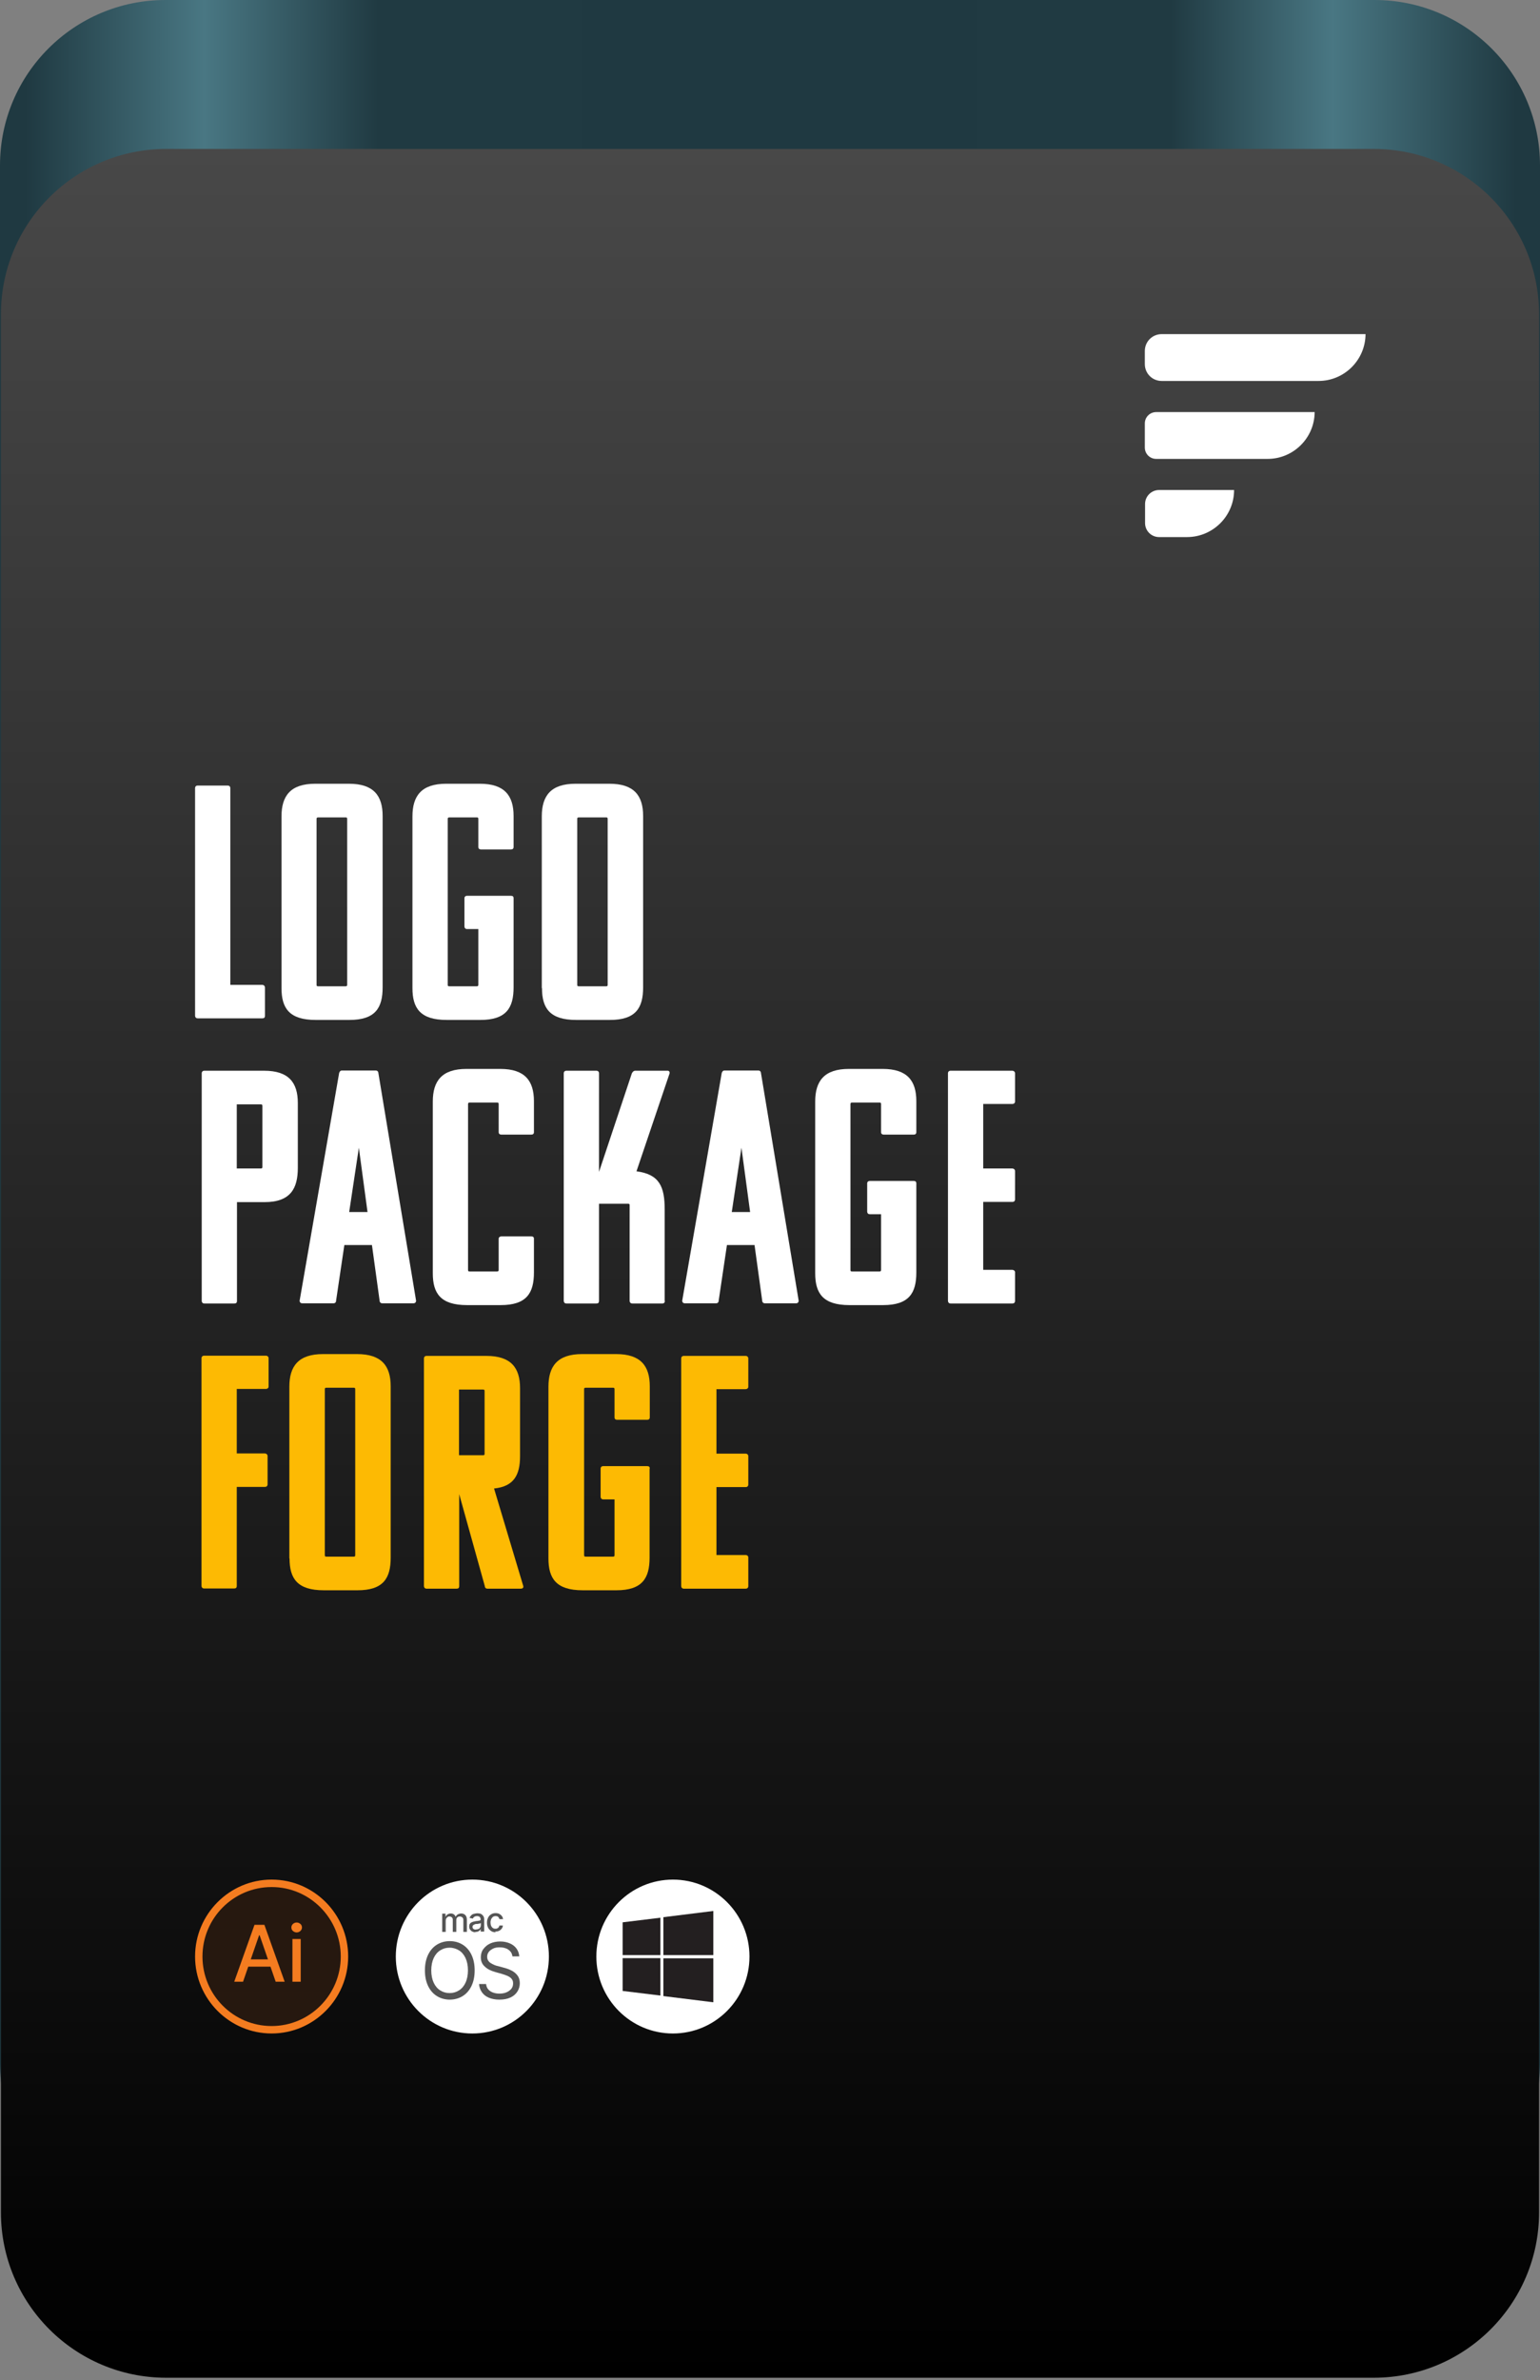
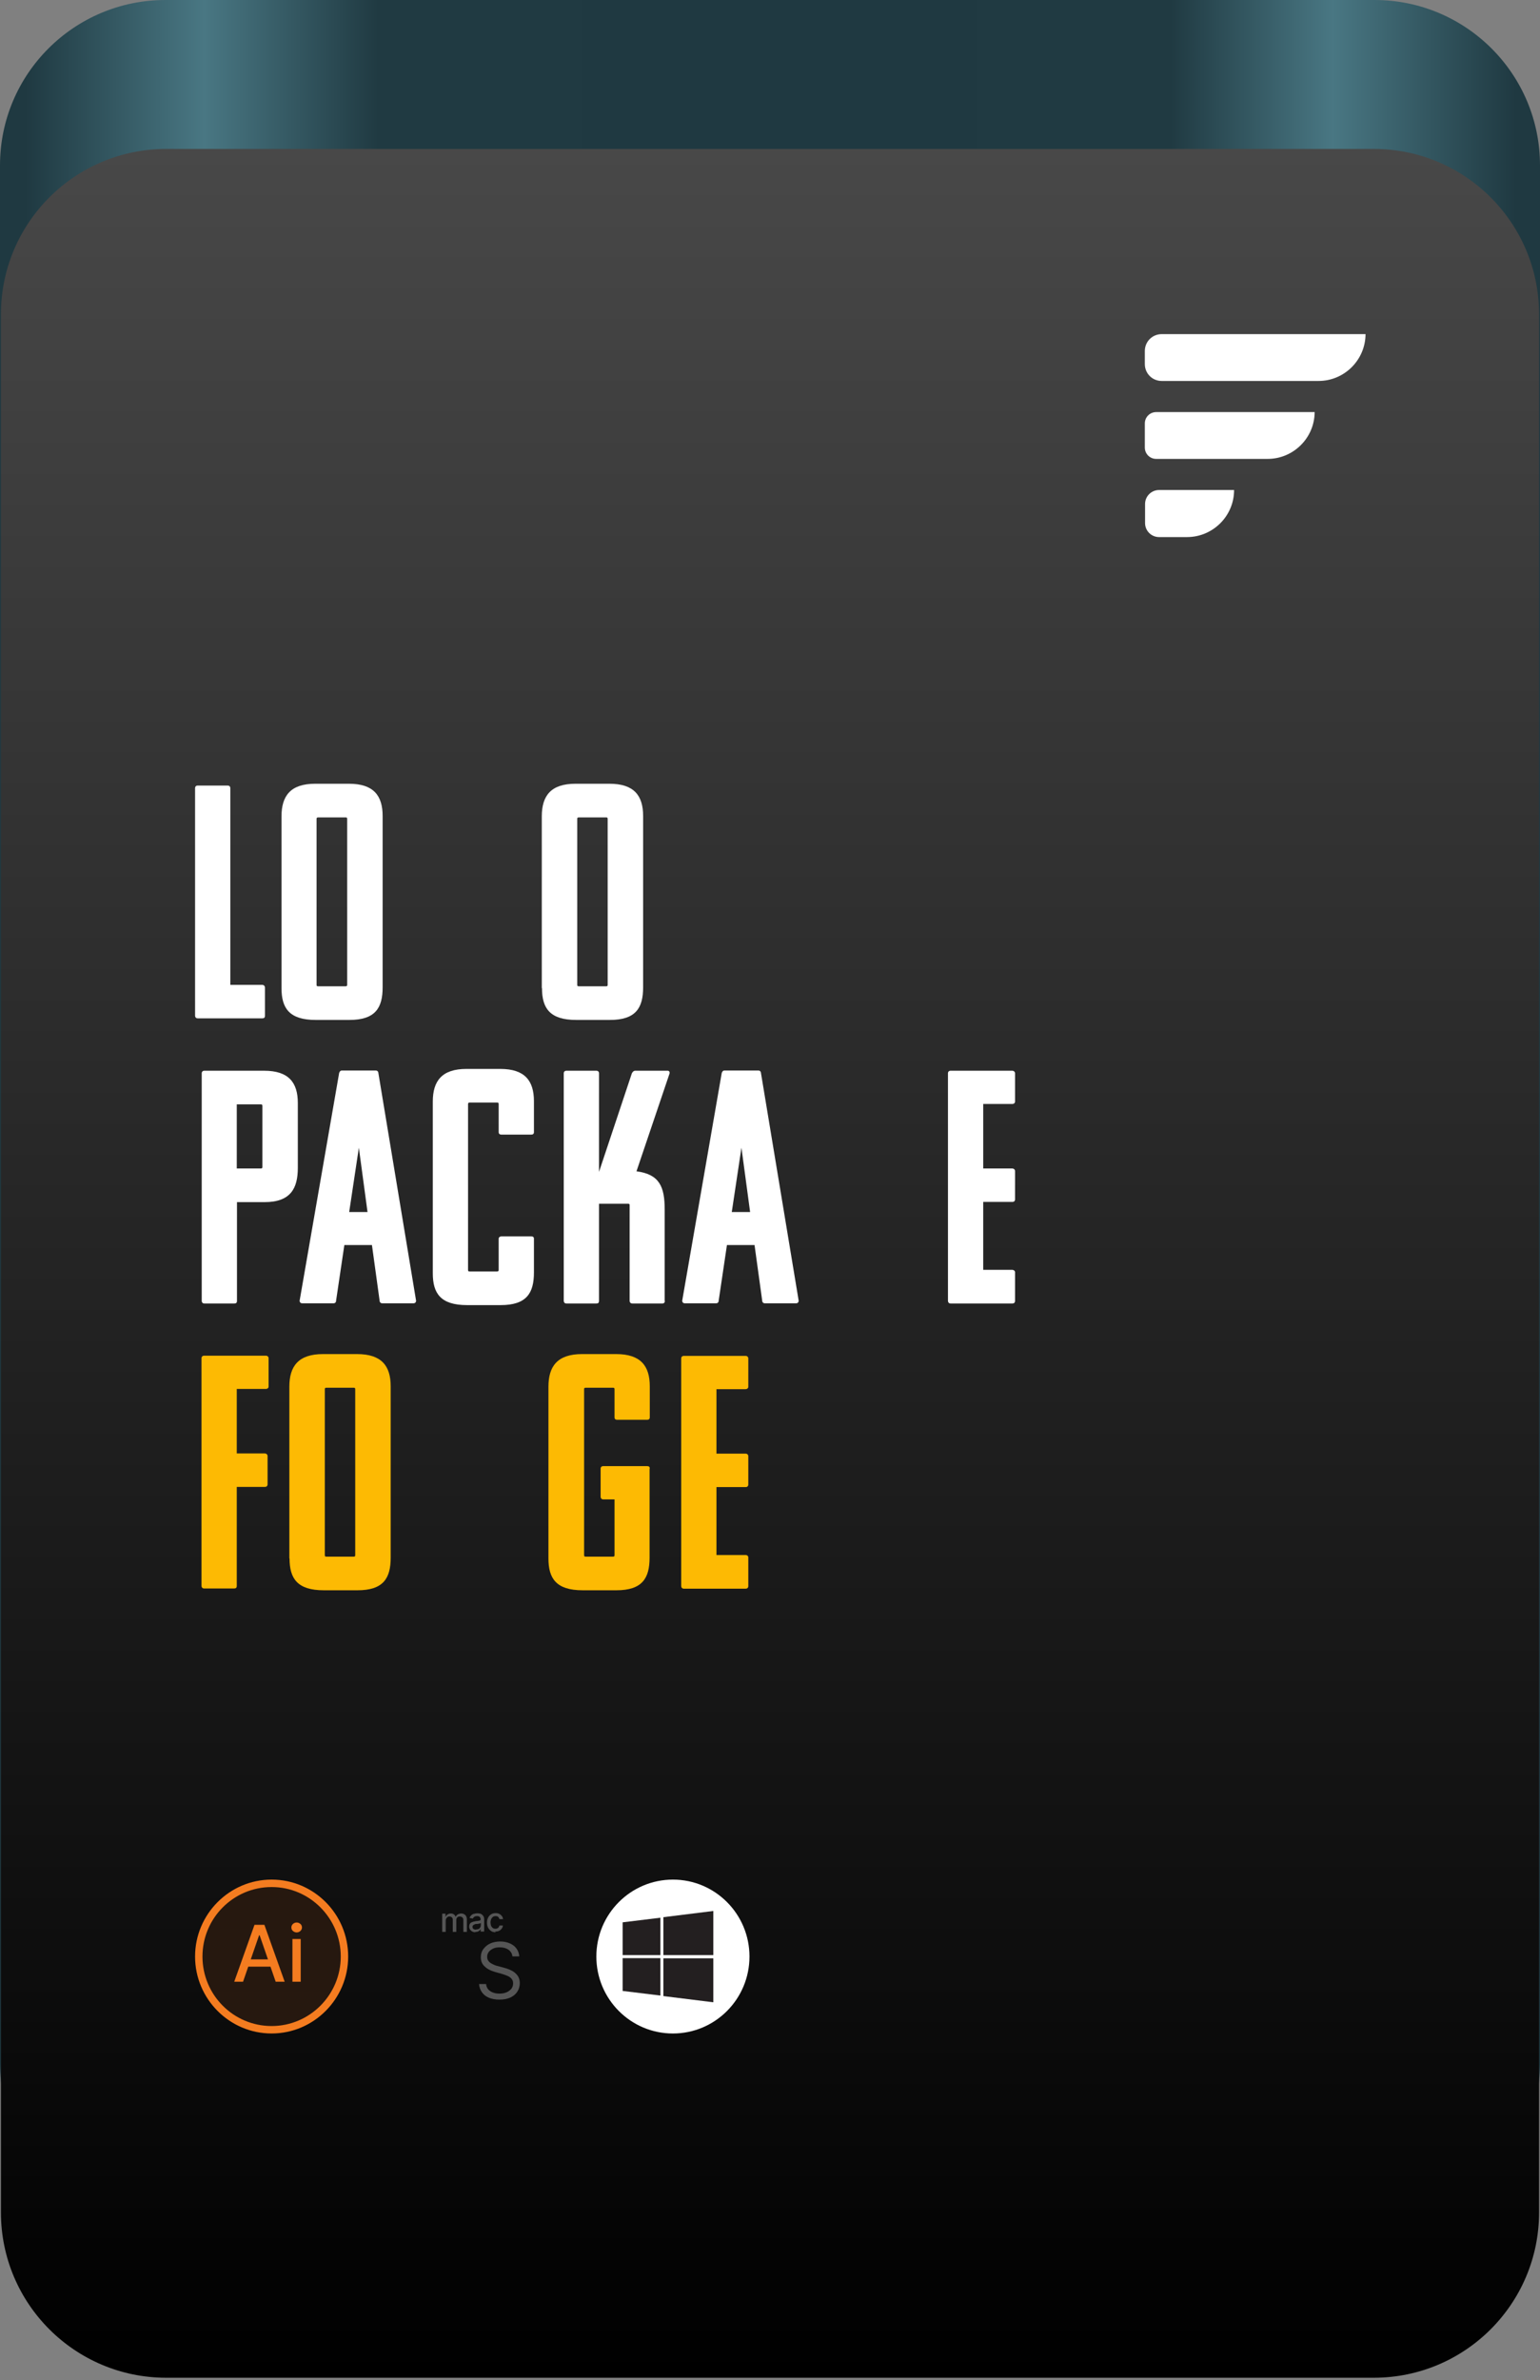
<svg xmlns="http://www.w3.org/2000/svg" width="156" height="241" viewBox="0 0 156 241" fill="none">
  <rect x="0" y="0" width="156" height="241" fill="#808080" stroke="none" />
  <g clip-path="url(#clip0_186_9414)">
    <path d="M139.235 0H16.765C7.506 0 0 7.497 0 16.745V208.936C0 218.183 7.506 225.68 16.765 225.68H139.235C148.494 225.68 156 218.183 156 208.936V16.745C156 7.497 148.494 0 139.235 0Z" fill="url(#paint0_linear_186_9414)" />
    <path d="M139.162 15.08H16.838C7.591 15.08 0.094 22.577 0.094 31.825V224.016C0.094 233.264 7.591 240.76 16.838 240.76H139.162C148.41 240.76 155.906 233.264 155.906 224.016V31.825C155.906 22.577 148.41 15.08 139.162 15.08Z" fill="url(#paint1_linear_186_9414)" />
    <path d="M20.025 103.112C19.821 103.112 19.76 102.949 19.76 102.847V79.808C19.76 79.645 19.862 79.543 20.025 79.543H23.066C23.229 79.543 23.331 79.645 23.331 79.808V99.725H26.576C26.739 99.725 26.842 99.867 26.842 99.99V102.847C26.842 103.051 26.739 103.112 26.576 103.112H20.046H20.025Z" fill="white" />
    <path d="M28.516 100.051V82.665C28.516 80.584 29.434 79.359 31.924 79.359H35.352C37.842 79.359 38.761 80.563 38.761 82.624V99.969C38.761 102.051 38.026 103.275 35.393 103.275H31.985C29.291 103.275 28.516 102.071 28.516 100.051ZM35.006 82.767H32.23C32.108 82.767 32.067 82.808 32.067 82.93V99.704C32.067 99.847 32.108 99.868 32.23 99.868H35.006C35.128 99.868 35.169 99.827 35.169 99.704V82.93C35.169 82.787 35.128 82.767 35.006 82.767Z" fill="white" />
-     <path d="M52.026 90.95V99.969C52.026 102.051 51.292 103.275 48.659 103.275H45.251C42.557 103.275 41.781 102.071 41.781 100.051V82.665C41.781 80.584 42.7 79.359 45.19 79.359H48.618C51.108 79.359 52.026 80.563 52.026 82.624V85.767C52.026 85.93 51.924 86.012 51.761 86.012H48.72C48.598 86.012 48.455 85.95 48.455 85.767V82.93C48.455 82.787 48.414 82.767 48.292 82.767H45.516C45.394 82.767 45.353 82.808 45.353 82.93V99.704C45.353 99.847 45.394 99.868 45.516 99.868H48.292C48.414 99.868 48.455 99.827 48.455 99.704V94.072H47.312C47.108 94.072 47.047 93.909 47.047 93.807V90.95C47.047 90.807 47.149 90.705 47.312 90.705H51.761C51.924 90.705 52.026 90.766 52.026 90.95Z" fill="white" />
    <path d="M54.883 100.051V82.665C54.883 80.584 55.801 79.359 58.291 79.359H61.74C64.23 79.359 65.148 80.563 65.148 82.624V99.969C65.148 102.051 64.414 103.275 61.781 103.275H58.373C55.679 103.275 54.903 102.071 54.903 100.051H54.883ZM61.393 82.767H58.638C58.495 82.767 58.475 82.808 58.475 82.93V99.704C58.475 99.847 58.516 99.868 58.638 99.868H61.393C61.536 99.868 61.556 99.827 61.556 99.704V82.93C61.556 82.787 61.516 82.767 61.393 82.767Z" fill="white" />
    <path d="M20.699 131.987C20.495 131.987 20.434 131.824 20.434 131.722V108.683C20.434 108.52 20.536 108.418 20.699 108.418H26.76C29.25 108.418 30.169 109.622 30.169 111.683V118.254C30.169 120.335 29.434 121.723 26.801 121.723H24.005V131.722C24.005 131.926 23.903 131.987 23.74 131.987H20.699ZM23.985 111.805V118.315H26.413C26.556 118.315 26.577 118.274 26.577 118.152V111.989C26.577 111.846 26.536 111.826 26.413 111.826H23.985V111.805Z" fill="white" />
    <path d="M38.066 108.397C38.27 108.397 38.331 108.561 38.331 108.663L42.148 131.701C42.148 131.865 42.046 131.967 41.882 131.967H38.719C38.576 131.967 38.454 131.865 38.454 131.701L37.678 126.069H34.882L34.045 131.701C34.045 131.865 33.944 131.967 33.78 131.967H30.617C30.454 131.967 30.352 131.865 30.352 131.701L34.352 108.663C34.352 108.663 34.413 108.397 34.617 108.397H38.086H38.066ZM35.372 122.723H37.229L36.352 116.213L35.372 122.723Z" fill="white" />
    <path d="M50.352 111.642H47.577C47.454 111.642 47.413 111.683 47.413 111.805V128.579C47.413 128.722 47.454 128.742 47.577 128.742H50.352C50.475 128.742 50.515 128.702 50.515 128.579V125.437C50.515 125.273 50.658 125.192 50.781 125.192H53.822C53.985 125.192 54.087 125.253 54.087 125.437V128.845C54.087 130.926 53.352 132.15 50.719 132.15H47.311C44.617 132.15 43.842 130.946 43.842 128.926V111.54C43.842 109.459 44.76 108.234 47.25 108.234H50.679C53.169 108.234 54.087 109.438 54.087 111.499V114.642C54.087 114.805 53.985 114.887 53.822 114.887H50.781C50.658 114.887 50.515 114.825 50.515 114.642V111.805C50.515 111.662 50.475 111.642 50.352 111.642Z" fill="white" />
    <path d="M67.353 131.722C67.353 131.885 67.251 131.987 67.108 131.987H64.046C63.904 131.987 63.781 131.885 63.781 131.722V122.049C63.781 121.907 63.74 121.886 63.618 121.886H60.679V131.722C60.679 131.926 60.577 131.987 60.414 131.987H57.373C57.169 131.987 57.107 131.824 57.107 131.722V108.683C57.107 108.52 57.209 108.418 57.373 108.418H60.414C60.577 108.418 60.679 108.52 60.679 108.683V118.662L64.005 108.683C64.005 108.683 64.128 108.418 64.332 108.418H67.638C67.802 108.418 67.883 108.581 67.802 108.765L64.475 118.601C66.802 118.907 67.332 120.152 67.332 122.478V131.742L67.353 131.722Z" fill="white" />
    <path d="M76.822 108.397C77.026 108.397 77.087 108.561 77.087 108.663L80.904 131.701C80.904 131.865 80.802 131.967 80.638 131.967H77.475C77.332 131.967 77.21 131.865 77.21 131.701L76.434 126.069H73.638L72.801 131.701C72.801 131.865 72.699 131.967 72.536 131.967H69.373C69.21 131.967 69.107 131.865 69.107 131.701L73.108 108.663C73.108 108.663 73.169 108.397 73.373 108.397H76.842H76.822ZM74.128 122.723H75.985L75.108 116.213L74.128 122.723Z" fill="white" />
-     <path d="M92.823 119.825V128.845C92.823 130.926 92.088 132.15 89.456 132.15H86.048C83.354 132.15 82.578 130.946 82.578 128.926V111.54C82.578 109.459 83.496 108.234 85.986 108.234H89.415C91.905 108.234 92.823 109.438 92.823 111.499V114.642C92.823 114.805 92.721 114.887 92.558 114.887H89.517C89.395 114.887 89.252 114.825 89.252 114.642V111.805C89.252 111.662 89.211 111.642 89.088 111.642H86.313C86.19 111.642 86.15 111.683 86.15 111.805V128.579C86.15 128.722 86.19 128.742 86.313 128.742H89.088C89.211 128.742 89.252 128.702 89.252 128.579V122.947H88.109C87.905 122.947 87.844 122.784 87.844 122.682V119.825C87.844 119.682 87.946 119.58 88.109 119.58H92.558C92.721 119.58 92.823 119.641 92.823 119.825Z" fill="white" />
    <path d="M96.293 131.987C96.089 131.987 96.027 131.824 96.027 131.722V108.683C96.027 108.52 96.129 108.418 96.293 108.418H102.558C102.681 108.418 102.823 108.52 102.823 108.683V111.54C102.823 111.703 102.681 111.785 102.558 111.785H99.599V118.315H102.558C102.681 118.315 102.823 118.417 102.823 118.58V121.437C102.823 121.641 102.681 121.702 102.558 121.702H99.599V128.579H102.558C102.681 128.579 102.823 128.681 102.823 128.824V131.722C102.823 131.926 102.681 131.987 102.558 131.987H96.293Z" fill="white" />
    <path opacity="0.99" d="M23.984 150.577V160.576C23.984 160.781 23.882 160.842 23.718 160.842H20.677C20.473 160.842 20.412 160.679 20.412 160.576V137.538C20.412 137.374 20.514 137.272 20.677 137.272H26.943C27.086 137.272 27.208 137.374 27.208 137.538V140.395C27.208 140.558 27.065 140.639 26.943 140.639H23.984V147.17H26.841C26.963 147.17 27.106 147.272 27.106 147.435V150.292C27.106 150.496 26.963 150.557 26.841 150.557H23.984V150.577Z" fill="#FFBC04" />
    <path opacity="0.99" d="M29.311 157.801V140.415C29.311 138.333 30.229 137.109 32.719 137.109H36.168C38.658 137.109 39.576 138.313 39.576 140.374V157.719C39.576 159.801 38.841 161.025 36.209 161.025H32.8C30.107 161.025 29.331 159.821 29.331 157.801H29.311ZM35.821 140.517H33.066C32.923 140.517 32.903 140.558 32.903 140.68V157.454C32.903 157.597 32.943 157.617 33.066 157.617H35.821C35.964 157.617 35.984 157.576 35.984 157.454V140.68C35.984 140.537 35.943 140.517 35.821 140.517Z" fill="#FFBC04" />
-     <path opacity="0.99" d="M49.374 160.862C49.17 160.862 49.109 160.699 49.109 160.597L46.517 151.291V160.597C46.517 160.801 46.415 160.862 46.252 160.862H43.211C43.007 160.862 42.945 160.699 42.945 160.597V137.558C42.945 137.395 43.047 137.293 43.211 137.293H49.272C51.762 137.293 52.68 138.497 52.68 140.558V147.455C52.68 149.332 52.068 150.516 50.047 150.72L53.007 160.597C53.048 160.801 52.905 160.862 52.742 160.862H49.374ZM46.496 140.68V147.353H48.925C49.068 147.353 49.088 147.312 49.088 147.19V140.864C49.088 140.721 49.047 140.701 48.925 140.701H46.496V140.68Z" fill="#FFBC04" />
    <path opacity="0.99" d="M65.802 148.7V157.719C65.802 159.801 65.067 161.025 62.434 161.025H59.026C56.332 161.025 55.557 159.821 55.557 157.801V140.415C55.557 138.333 56.475 137.109 58.965 137.109H62.414C64.904 137.109 65.822 138.313 65.822 140.374V143.516C65.822 143.68 65.72 143.761 65.557 143.761H62.516C62.373 143.761 62.251 143.7 62.251 143.516V140.68C62.251 140.537 62.21 140.517 62.087 140.517H59.332C59.189 140.517 59.169 140.558 59.169 140.68V157.454C59.169 157.597 59.21 157.617 59.332 157.617H62.087C62.23 157.617 62.251 157.576 62.251 157.454V151.822H61.108C60.904 151.822 60.843 151.659 60.843 151.557V148.7C60.843 148.557 60.944 148.455 61.108 148.455H65.557C65.72 148.455 65.822 148.516 65.822 148.7H65.802Z" fill="#FFBC04" />
    <path opacity="0.99" d="M69.271 160.862C69.067 160.862 69.006 160.699 69.006 160.597V137.558C69.006 137.395 69.108 137.293 69.271 137.293H75.537C75.68 137.293 75.802 137.395 75.802 137.558V140.415C75.802 140.578 75.659 140.66 75.537 140.66H72.577V147.19H75.537C75.68 147.19 75.802 147.292 75.802 147.455V150.312C75.802 150.516 75.659 150.577 75.537 150.577H72.577V157.454H75.537C75.68 157.454 75.802 157.556 75.802 157.699V160.597C75.802 160.801 75.659 160.862 75.537 160.862H69.271Z" fill="#FFBC04" />
    <path d="M125.011 49.617C125.011 52.256 122.86 54.382 120.245 54.382H117.411C116.629 54.382 115.993 53.747 115.993 52.965V51.035C115.993 50.254 116.629 49.617 117.411 49.617H125.011ZM133.172 41.726C133.159 44.353 131.014 46.466 128.407 46.466H117.118C116.483 46.466 115.969 45.953 115.969 45.318V42.874C115.969 42.239 116.483 41.726 117.118 41.726H133.172ZM138.328 33.833C138.315 36.437 136.194 38.574 133.563 38.574H117.68C116.727 38.574 115.969 37.816 115.969 36.864V35.544C115.969 34.591 116.727 33.833 117.68 33.833H138.328Z" fill="white" />
    <g clip-path="url(#clip1_186_9414)">
      <path d="M27.516 205.525C31.592 205.525 34.896 202.206 34.896 198.111C34.896 194.017 31.592 190.697 27.516 190.697C23.441 190.697 20.137 194.017 20.137 198.111C20.137 202.206 23.441 205.525 27.516 205.525Z" fill="#26180F" />
      <path d="M27.515 191.074C31.374 191.074 34.519 194.234 34.519 198.111C34.519 201.989 31.374 205.148 27.515 205.148C23.655 205.148 20.51 202.007 20.51 198.111C20.51 194.216 23.655 191.074 27.515 191.074ZM27.515 190.32C23.244 190.32 19.76 193.821 19.76 198.111C19.76 202.402 23.244 205.902 27.515 205.902C31.785 205.902 35.269 202.402 35.269 198.111C35.269 193.821 31.803 190.32 27.515 190.32Z" fill="#F47C20" />
      <path d="M24.638 200.661H23.727L25.781 194.898H26.782L28.837 200.661H27.926L26.3 195.957H26.246L24.62 200.661H24.638ZM24.799 198.399H27.783V199.135H24.799V198.399Z" fill="#F47C20" />
      <path d="M30.052 195.67C29.909 195.67 29.784 195.616 29.676 195.526C29.569 195.437 29.516 195.311 29.516 195.167C29.516 195.024 29.569 194.916 29.676 194.808C29.784 194.719 29.909 194.665 30.052 194.665C30.195 194.665 30.32 194.719 30.427 194.808C30.534 194.898 30.588 195.024 30.588 195.167C30.588 195.311 30.534 195.419 30.427 195.526C30.32 195.616 30.195 195.67 30.052 195.67ZM29.623 200.661V196.334H30.463V200.661H29.623Z" fill="#F47C20" />
-       <path d="M47.849 205.903C52.132 205.903 55.603 202.414 55.603 198.112C55.603 193.809 52.132 190.321 47.849 190.321C43.566 190.321 40.094 193.809 40.094 198.112C40.094 202.414 43.566 205.903 47.849 205.903Z" fill="white" />
      <path d="M44.793 195.616V193.767H45.133V194.073H45.15C45.186 193.965 45.258 193.893 45.347 193.839C45.436 193.785 45.543 193.75 45.669 193.75C45.794 193.75 45.901 193.785 45.972 193.839C46.062 193.893 46.115 193.983 46.151 194.073H46.169C46.205 193.983 46.276 193.893 46.383 193.839C46.49 193.785 46.598 193.75 46.723 193.75C46.884 193.75 47.026 193.803 47.134 193.911C47.241 194.019 47.294 194.18 47.294 194.378V195.616H46.937V194.414C46.937 194.288 46.901 194.198 46.83 194.144C46.758 194.091 46.687 194.055 46.58 194.055C46.455 194.055 46.365 194.091 46.312 194.162C46.24 194.234 46.222 194.324 46.222 194.432V195.616H45.865V194.378C45.865 194.27 45.829 194.198 45.776 194.144C45.704 194.091 45.633 194.055 45.526 194.055C45.454 194.055 45.401 194.055 45.347 194.109C45.293 194.144 45.24 194.198 45.204 194.252C45.168 194.324 45.15 194.396 45.15 194.468V195.616H44.793Z" fill="#555555" />
      <path d="M48.171 195.653C48.045 195.653 47.956 195.635 47.849 195.581C47.76 195.545 47.688 195.473 47.617 195.383C47.563 195.293 47.527 195.204 47.527 195.078C47.527 194.97 47.545 194.881 47.581 194.827C47.617 194.755 47.67 194.701 47.742 194.665C47.813 194.629 47.885 194.593 47.974 194.575C48.063 194.557 48.135 194.54 48.224 194.522C48.331 194.522 48.421 194.504 48.492 194.486C48.564 194.486 48.617 194.468 48.635 194.45C48.671 194.432 48.689 194.396 48.689 194.36C48.689 194.252 48.653 194.163 48.599 194.109C48.546 194.055 48.456 194.019 48.331 194.019C48.206 194.019 48.117 194.037 48.045 194.091C47.974 194.145 47.92 194.198 47.903 194.27L47.563 194.198C47.599 194.091 47.67 194.001 47.742 193.929C47.813 193.857 47.903 193.803 48.01 193.786C48.117 193.768 48.224 193.732 48.331 193.732C48.403 193.732 48.474 193.732 48.564 193.75C48.653 193.75 48.724 193.803 48.796 193.839C48.867 193.893 48.921 193.947 48.975 194.037C49.028 194.127 49.046 194.234 49.046 194.36V195.581H48.689V195.329C48.689 195.329 48.635 195.419 48.582 195.473C48.528 195.527 48.474 195.563 48.403 195.581C48.331 195.617 48.242 195.617 48.135 195.617L48.171 195.653ZM48.242 195.365C48.349 195.365 48.421 195.347 48.492 195.311C48.564 195.276 48.617 195.222 48.653 195.15C48.689 195.078 48.707 195.024 48.707 194.952V194.719C48.707 194.719 48.671 194.737 48.635 194.755C48.599 194.755 48.564 194.773 48.51 194.791C48.456 194.791 48.421 194.791 48.367 194.809C48.313 194.827 48.278 194.809 48.26 194.809C48.188 194.809 48.135 194.827 48.063 194.863C47.992 194.899 47.956 194.916 47.92 194.952C47.885 194.988 47.867 195.042 47.867 195.114C47.867 195.204 47.903 195.276 47.956 195.311C48.028 195.365 48.099 195.383 48.206 195.383L48.242 195.365Z" fill="#555555" />
      <path d="M50.208 195.652C50.029 195.652 49.868 195.616 49.743 195.526C49.618 195.437 49.511 195.329 49.439 195.185C49.368 195.042 49.332 194.88 49.332 194.683C49.332 194.485 49.368 194.324 49.439 194.18C49.511 194.037 49.6 193.929 49.743 193.839C49.886 193.749 50.029 193.713 50.19 193.713C50.333 193.713 50.458 193.731 50.565 193.785C50.672 193.839 50.761 193.911 50.833 194.001C50.904 194.09 50.94 194.198 50.958 194.324H50.601C50.601 194.324 50.529 194.162 50.476 194.108C50.404 194.037 50.315 194.019 50.208 194.019C50.1 194.019 50.029 194.037 49.94 194.09C49.868 194.144 49.815 194.216 49.761 194.306C49.725 194.396 49.689 194.521 49.689 194.647C49.689 194.773 49.707 194.898 49.743 194.988C49.779 195.078 49.85 195.167 49.922 195.221C49.993 195.275 50.083 195.293 50.19 195.293C50.261 195.293 50.315 195.293 50.368 195.257C50.422 195.239 50.476 195.203 50.511 195.15C50.547 195.096 50.583 195.042 50.583 194.97H50.94C50.94 195.096 50.887 195.203 50.815 195.293C50.744 195.383 50.672 195.455 50.547 195.509C50.44 195.562 50.315 195.58 50.172 195.58L50.208 195.652Z" fill="#555555" />
-       <path d="M48.082 199.512C48.082 200.122 47.975 200.643 47.76 201.092C47.546 201.541 47.242 201.882 46.867 202.115C46.492 202.348 46.045 202.474 45.562 202.474C45.08 202.474 44.633 202.348 44.258 202.115C43.883 201.882 43.579 201.541 43.365 201.092C43.15 200.643 43.043 200.122 43.043 199.512C43.043 198.902 43.15 198.381 43.365 197.932C43.579 197.484 43.883 197.142 44.258 196.909C44.633 196.676 45.08 196.55 45.562 196.55C46.045 196.55 46.492 196.676 46.867 196.909C47.242 197.142 47.546 197.484 47.76 197.932C47.975 198.381 48.082 198.902 48.082 199.512ZM47.403 199.512C47.403 199.009 47.313 198.597 47.153 198.255C46.992 197.914 46.76 197.645 46.492 197.484C46.224 197.322 45.902 197.214 45.544 197.214C45.187 197.214 44.883 197.304 44.597 197.484C44.312 197.663 44.097 197.914 43.936 198.255C43.776 198.597 43.686 199.027 43.686 199.512C43.686 199.997 43.776 200.428 43.936 200.769C44.097 201.11 44.33 201.379 44.597 201.541C44.883 201.72 45.187 201.81 45.544 201.81C45.902 201.81 46.206 201.72 46.492 201.541C46.777 201.361 46.992 201.11 47.153 200.769C47.313 200.428 47.403 199.997 47.403 199.512Z" fill="#555555" />
      <path d="M51.904 198.076C51.869 197.789 51.726 197.573 51.493 197.412C51.261 197.25 50.957 197.178 50.618 197.178C50.368 197.178 50.136 197.214 49.957 197.304C49.778 197.394 49.617 197.501 49.51 197.645C49.403 197.789 49.349 197.95 49.349 198.13C49.349 198.291 49.385 198.417 49.456 198.525C49.528 198.632 49.617 198.722 49.742 198.794C49.867 198.866 49.975 198.92 50.1 198.974C50.225 199.027 50.35 199.063 50.457 199.081L51.047 199.243C51.19 199.279 51.368 199.333 51.547 199.404C51.726 199.476 51.904 199.566 52.083 199.692C52.244 199.817 52.387 199.961 52.494 200.14C52.601 200.32 52.655 200.553 52.655 200.823C52.655 201.128 52.566 201.415 52.405 201.666C52.244 201.918 52.012 202.115 51.708 202.259C51.404 202.402 51.029 202.474 50.582 202.474C50.171 202.474 49.814 202.402 49.51 202.277C49.206 202.151 48.974 201.953 48.813 201.72C48.652 201.487 48.545 201.2 48.527 200.894H49.242C49.26 201.11 49.331 201.289 49.456 201.433C49.582 201.577 49.742 201.684 49.939 201.756C50.136 201.828 50.35 201.864 50.582 201.864C50.85 201.864 51.083 201.828 51.297 201.738C51.511 201.648 51.672 201.523 51.797 201.379C51.922 201.217 51.976 201.038 51.976 200.823C51.976 200.625 51.922 200.481 51.815 200.356C51.708 200.23 51.565 200.14 51.404 200.069C51.225 199.997 51.047 199.925 50.85 199.871L50.153 199.674C49.707 199.548 49.349 199.368 49.099 199.117C48.831 198.884 48.706 198.561 48.706 198.184C48.706 197.861 48.795 197.573 48.974 197.34C49.153 197.107 49.385 196.909 49.671 196.783C49.957 196.658 50.296 196.586 50.672 196.586C51.047 196.586 51.368 196.658 51.654 196.783C51.94 196.909 52.172 197.089 52.333 197.322C52.494 197.555 52.583 197.807 52.601 198.094H51.922L51.904 198.076Z" fill="#555555" />
      <path d="M68.165 205.903C72.448 205.903 75.92 202.414 75.92 198.112C75.92 193.809 72.448 190.321 68.165 190.321C63.882 190.321 60.41 193.809 60.41 198.112C60.41 202.414 63.882 205.903 68.165 205.903Z" fill="white" />
      <path d="M66.896 194.162V197.968H63.072V194.647L66.896 194.18V194.162ZM63.072 201.594L66.896 202.061V198.273H63.072V201.594ZM67.2 194.126V197.968H72.257V193.498L67.2 194.126ZM67.2 202.115L72.257 202.743V198.291H67.2V202.133V202.115Z" fill="#231F20" />
    </g>
  </g>
  <defs>
    <linearGradient id="paint0_linear_186_9414" x1="153.577" y1="112.84" x2="2.547" y2="112.84" gradientUnits="userSpaceOnUse">
      <stop stop-color="#1F3941" />
      <stop offset="0.123" stop-color="#497783" />
      <stop offset="0.232" stop-color="#203A42" />
      <stop offset="0.49" stop-color="#1F3941" />
      <stop offset="0.763" stop-color="#203A42" />
      <stop offset="0.88" stop-color="#497783" />
      <stop offset="1" stop-color="#1F3941" />
    </linearGradient>
    <linearGradient id="paint1_linear_186_9414" x1="78.012" y1="240.76" x2="78.012" y2="15.08" gradientUnits="userSpaceOnUse">
      <stop />
      <stop offset="1" stop-color="#484848" />
    </linearGradient>
    <clipPath id="clip0_186_9414">
      <rect width="156" height="240.787" fill="white" transform="translate(0 0)" />
    </clipPath>
    <clipPath id="clip1_186_9414">
      <rect width="56.16" height="15.6" fill="white" transform="translate(19.76 190.32)" />
    </clipPath>
  </defs>
</svg>